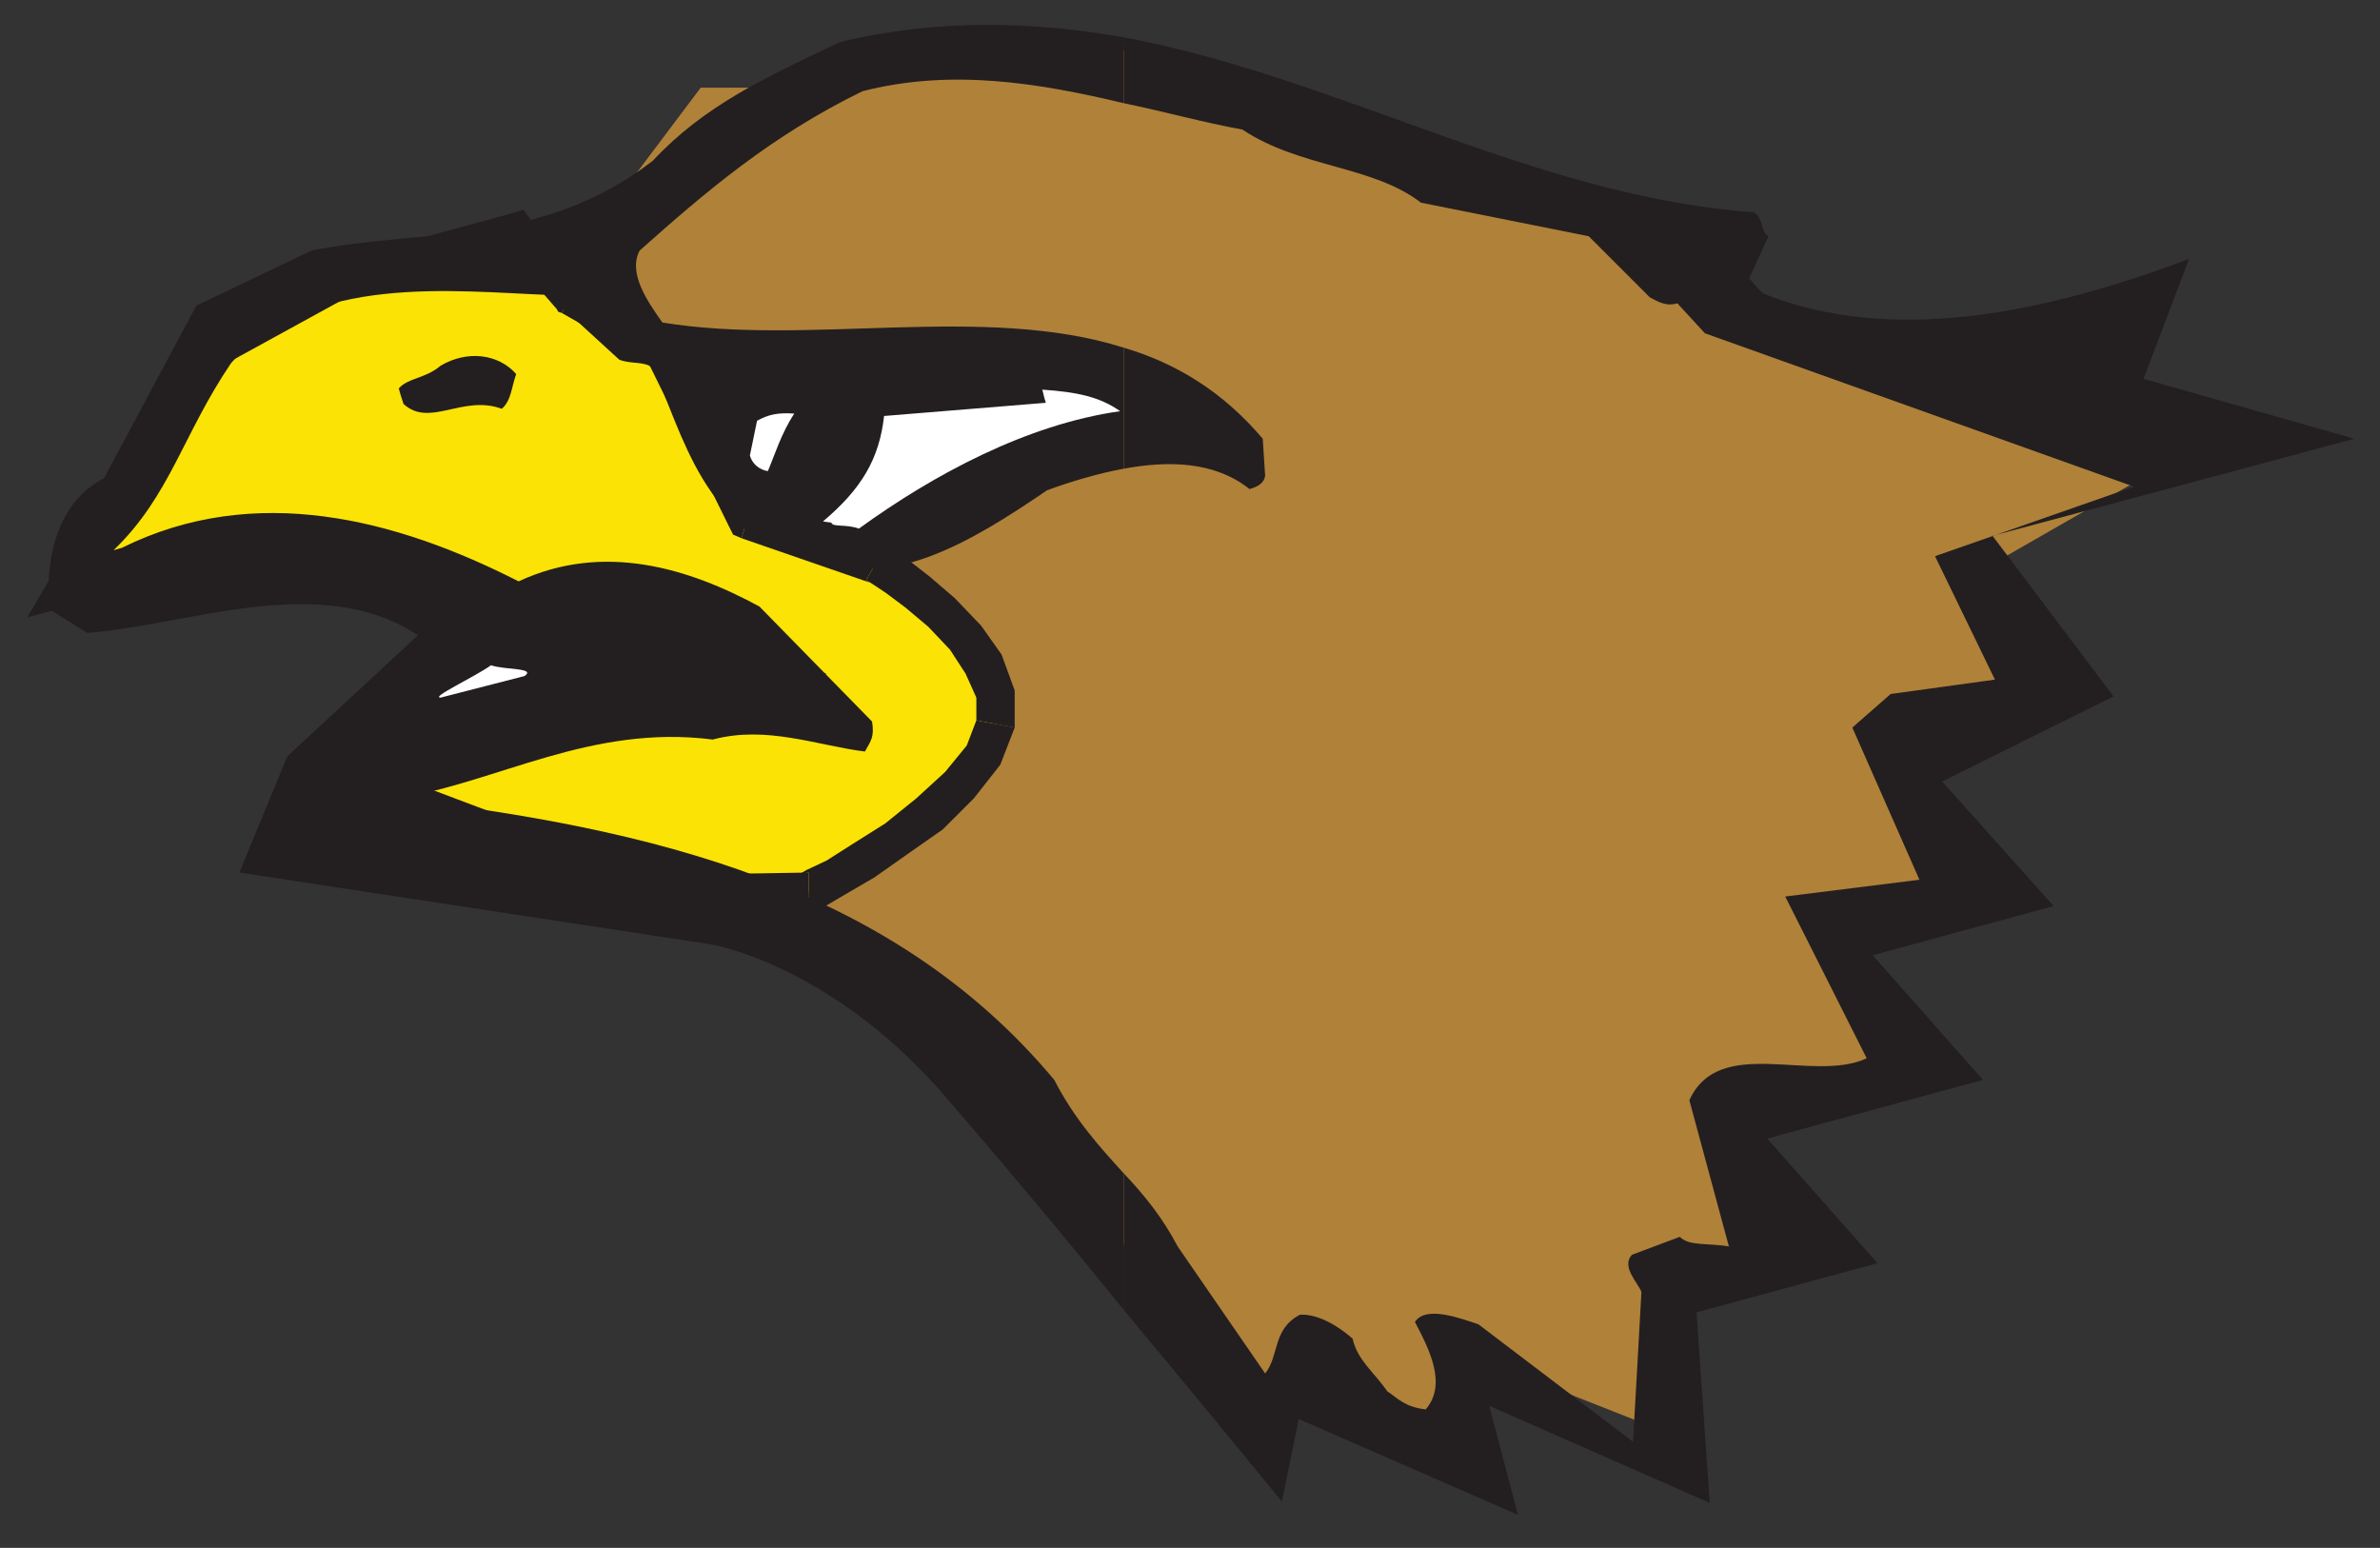
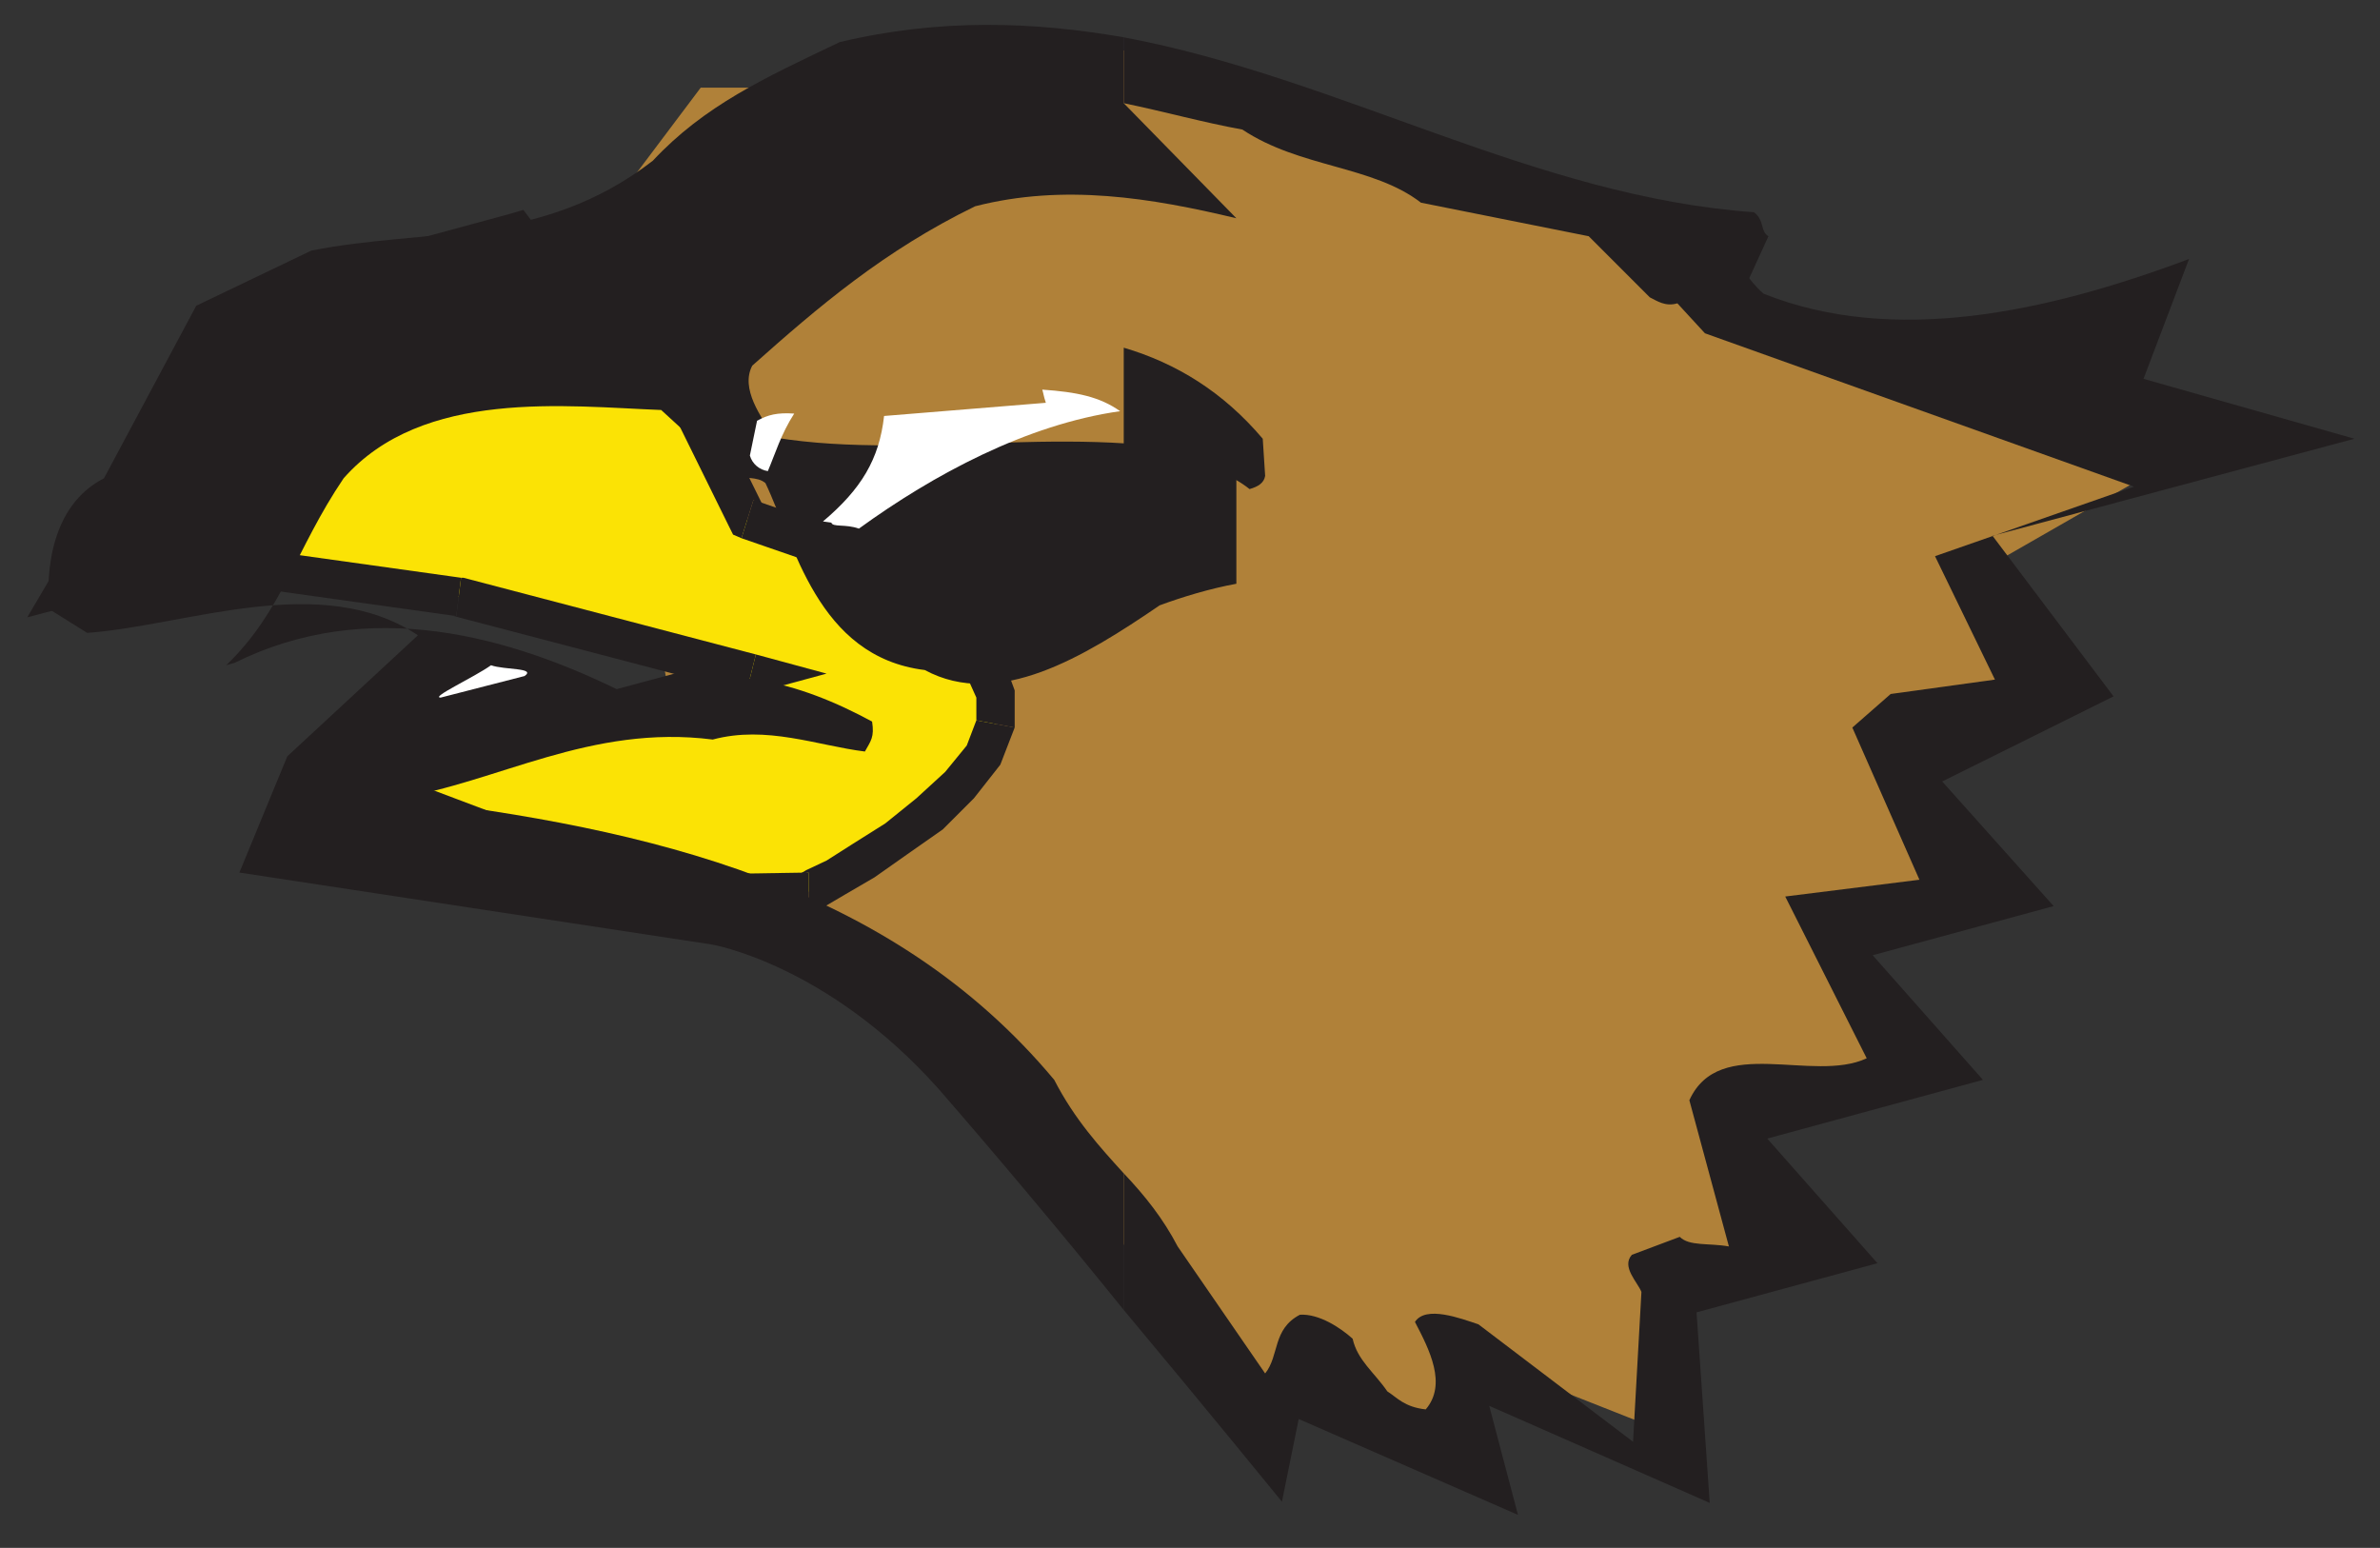
<svg xmlns="http://www.w3.org/2000/svg" xmlns:ns1="http://www.inkscape.org/namespaces/inkscape" xmlns:ns2="http://sodipodi.sourceforge.net/DTD/sodipodi-0.dtd" id="svg33267" version="1.1" ns1:version="0.48.1 " width="178.75" height="116.25" xml:space="preserve" ns2:docname="Eagle_23.pdf">
  <rect width="100%" height="100%" fill="#333333" stroke="none" />
  <defs id="defs33271" />
  <ns2:namedview pagecolor="#ffffff" bordercolor="#666666" borderopacity="1" objecttolerance="10" gridtolerance="10" guidetolerance="10" ns1:pageopacity="0" ns1:pageshadow="2" ns1:window-width="640" ns1:window-height="480" id="namedview33269" showgrid="false" ns1:zoom="2.5032258" ns1:cx="89.375" ns1:cy="58.125" ns1:window-x="462" ns1:window-y="95" ns1:window-maximized="0" ns1:current-layer="g33275" />
  <g id="g33275" ns1:groupmode="layer" ns1:label="Eagle_23" transform="matrix(1.25,0,0,-1.25,0,116.25)">
    <g id="g33277" transform="scale(0.24,0.24)">
      <path d="m 147.23,328.063 28.2,37.5 37.5,0 28.199,9.3 46.801,0 46.8,-18.601 65.7,-18.899 18.898,-18.601 75,-28.199 65.402,-9.301 -65.402,-37.5 9.301,-28.199 -28.199,-18.899 9.3,-37.5 -18.601,-9.301 9.301,-28.199 -37.5,-9.301 0,-46.8 -18.602,0 0,-37.5 -47.098,18.602 -9.3,-27.902 -28.2,18.602 -18.601,-9.301 -75,103.2 -65.699,37.5 -28.2,159.301" style="fill:#b08139;fill-opacity:1;fill-rule:nonzero;stroke:none" id="path33279" />
      <path d="m 143.027,313.363 23.102,-13.199 21,-42.601 32.101,-11.102 c 0,0 34.2,-19.797 30,-40.199 -3.902,-20.699 -46.8,-42 -46.8,-42 l -38.7,-0.598 -75.601,28.5 99.898,26.699 -73.199,19.2 -70.801,9.898 -27,-7.199 33,57.601 33.902,18.598 45.3,12.301 13.797,-15.899" style="fill:#fbe305;fill-opacity:1;fill-rule:nonzero;stroke:none" id="path33281" />
      <path d="m 170.629,302.262 -2.102,2.101 -23.097,13.2 -4.801,-8.399 23.101,-13.203 -2.101,2.102 9,4.199 -0.602,1.5 -1.5,0.601 2.102,-2.101" style="fill:#231f20;fill-opacity:1;fill-rule:nonzero;stroke:none" id="path33283" />
      <path d="m 188.629,262.363 3,-2.699 -21,42.598 -9,-4.199 21,-42.602 3,-2.699 -3,2.699 0.898,-1.797 2.102,-0.902 3,9.601" style="fill:#231f20;fill-opacity:1;fill-rule:nonzero;stroke:none" id="path33285" />
      <path d="m 221.629,250.664 -0.899,0.598 -32.101,11.101 -3,-9.601 32.101,-11.098 -0.902,0.598 4.801,8.402" style="fill:#231f20;fill-opacity:1;fill-rule:nonzero;stroke:none" id="path33287" />
      <path d="m 254.027,205.363 0,9.301 -3.297,9 -5.101,7.199 -6.602,6.899 -6.297,5.402 -5.402,4.199 -4.199,2.399 -1.5,0.902 -4.801,-8.402 1.5,-0.899 3.602,-2.402 4.8,-3.598 5.7,-4.8 5.398,-5.7 3.902,-6 2.7,-6 0,-5.699 9.597,-1.801" style="fill:#231f20;fill-opacity:1;fill-rule:nonzero;stroke:none" id="path33289" />
      <path d="m 202.43,159.461 2.097,0.301 2.102,0.902 5.101,3 7.2,4.199 8.097,5.7 9,6.3 7.801,7.801 6.602,8.399 3.597,9.3 -9.597,1.801 -2.403,-6.301 -5.398,-6.601 -7.199,-6.598 -7.801,-6.301 -8.102,-5.101 -6.597,-4.199 -5.102,-2.399 -1.5,-0.902 2.102,0.301 0,-9.602" style="fill:#231f20;fill-opacity:1;fill-rule:nonzero;stroke:none" id="path33291" />
      <path d="m 161.93,159.164 1.8,-0.301 38.7,0.598 0,9.602 -38.7,-0.602 1.797,-0.297 -3.597,-9 0.898,-0.601 0.902,0.3 -1.8,0.301" style="fill:#231f20;fill-opacity:1;fill-rule:nonzero;stroke:none" id="path33293" />
      <path d="m 86.93,196.961 -0.602,-9.297 75.602,-28.5 3.597,9 -75.597,28.5 -0.602,-9.301 -2.398,9.598 -15,-3.898 14.398,-5.399 0.602,9.297" style="fill:#231f20;fill-opacity:1;fill-rule:nonzero;stroke:none" id="path33295" />
      <path d="m 186.828,214.063 0,9.601 -99.898,-26.703 2.398,-9.598 99.902,26.7 0,9.601 0,-9.601 17.7,4.8 -17.7,4.801 -2.402,-9.601" style="fill:#231f20;fill-opacity:1;fill-rule:nonzero;stroke:none" id="path33297" />
      <path d="m 114.23,233.262 -0.601,0 73.199,-19.199 2.402,9.601 -73.203,19.199 -0.597,0 0.597,0 -0.597,0 -1.2,-9.601" style="fill:#231f20;fill-opacity:1;fill-rule:nonzero;stroke:none" id="path33299" />
      <path d="m 45.23,243.164 -1.801,0 70.8,-9.902 1.2,9.601 -70.801,9.899 -1.801,0 1.801,0 -0.898,0.301 -0.902,-0.301 2.402,-9.598" style="fill:#231f20;fill-opacity:1;fill-rule:nonzero;stroke:none" id="path33301" />
      <path d="m 12.828,243.164 5.402,-7.203 27,7.203 -2.402,9.598 -27,-7.199 5.402,-7.2 -8.402,4.801 -6,-10.203 11.402,3 -5.402,7.203" style="fill:#231f20;fill-opacity:1;fill-rule:nonzero;stroke:none" id="path33303" />
      <path d="m 47.629,302.563 -1.801,-1.801 -33,-57.598 8.402,-4.801 33,57.598 -1.801,-1.797 -4.801,8.399 -1.199,-0.602 -0.602,-1.199 1.801,1.801" style="fill:#231f20;fill-opacity:1;fill-rule:nonzero;stroke:none" id="path33305" />
      <path d="m 82.731,321.762 -1.203,-0.598 -33.898,-18.601 4.801,-8.399 33.898,18.598 -1.199,-0.598 -2.398,9.598 -0.602,-0.301 -0.602,-0.297 1.203,0.598" style="fill:#231f20;fill-opacity:1;fill-rule:nonzero;stroke:none" id="path33307" />
      <path d="m 132.828,332.563 -4.801,1.5 -45.297,-12.301 2.398,-9.598 45.301,12.297 -4.801,1.5 7.199,6.602 -1.801,2.398 -3,-0.898 4.801,-1.5" style="fill:#231f20;fill-opacity:1;fill-rule:nonzero;stroke:none" id="path33309" />
      <path d="m 145.43,317.563 1.199,-0.899 -13.801,15.899 -7.199,-6.602 13.801,-15.898 1.199,-0.899 -1.199,0.899 0.3,-0.602 0.899,-0.297 4.801,8.399" style="fill:#231f20;fill-opacity:1;fill-rule:nonzero;stroke:none" id="path33311" />
      <path d="m 281.328,93.762 0,-34.199 c 21.305,-25.5 39.606,-48 39.606,-48 l 4.195,20.699 54.898,-24 -7.199,27.301 55.199,-24.301 -3.297,47.699 45.297,12.301 -27.597,31.199 54,14.703 -27.602,31.199 45.301,12.301 -27.899,31.199 42.899,21.301 -30.301,40.199 90.602,24.301 -52.801,15 11.398,30 c -36,-13.5 -74.097,-21.601 -106.5,-8.703 -2.398,2.102 -3.597,3.902 -3.597,3.902 l 4.8,10.5 c -2.101,1.2 -0.902,3.899 -3.601,6 -54.899,3.899 -103.5,33.598 -157.801,43.801 l 0,-16.5 c 10.199,-2.101 19.801,-4.801 29.699,-6.601 14.403,-9.602 32.703,-9 44.703,-18.301 l 42,-8.399 15.297,-15.3 c 1.805,-0.899 3.903,-2.399 6.903,-1.5 l 6.898,-7.5 107.402,-38.399 -49.8,-17.402 15,-30.899 -26.102,-3.601 -9.598,-8.399 16.797,-38.101 -33.597,-4.199 20.398,-40.5 c -13.5,-6.301 -36.898,6 -44.398,-10.5 l 9.898,-36.602 c -5.094,0.902 -9.898,0 -12.301,2.402 l -11.992,-4.5 c -2.707,-3 1.492,-6.902 2.395,-9.301 l -2.098,-37.5 -38.703,29.398 c -4.5,1.5 -13.199,4.801 -15.899,0.602 3.598,-6.898 8.098,-15.602 2.7,-21.898 -5.403,0.598 -7.2,3 -9.602,4.5 -3.301,4.797 -7.496,7.797 -8.699,13.199 -3,2.699 -8.399,6.301 -13.199,6 -6.903,-3.602 -5.102,-10.199 -8.7,-14.699 l -21.902,31.797 c -3.598,6.902 -8.098,12.602 -13.5,18.301" style="fill:#231f20;fill-opacity:1;fill-rule:nonzero;stroke:none" id="path33313" />
      <path d="m 281.328,300.461 0,-30.297 c 11.402,2.098 22.801,1.797 31.5,-5.101 2.106,0.601 3.602,1.5 3.902,3.3 l -0.601,9.301 c -9.899,11.699 -21.602,18.899 -34.801,22.797" style="fill:#231f20;fill-opacity:1;fill-rule:nonzero;stroke:none" id="path33315" />
-       <path d="m 281.328,361.664 0,16.5 c -22.5,3.899 -45.898,4.797 -71.098,-1.203 -18.902,-9 -33.902,-15.898 -46.8,-29.699 -27.903,-21.598 -57,-16.801 -85.5,-22.5 L 49.129,310.961 26.027,267.762 C 14.93,262.063 11.328,249.164 12.23,235.063 l 9.598,-6 c 24.902,1.8 58.5,15.601 82.801,-0.602 l -32.699,-30.297 -12,-29.101 118.199,-18 c 0,0 28.801,-4.801 56.699,-36 12.301,-14.102 30.301,-35.399 46.5,-55.501 l 0,34.199 c -6,6.601 -12.301,13.5 -17.398,23.402 -40.801,48.899 -101.403,63 -164.403,70.5 24.903,3.899 48.301,18.598 78.903,14.699 13.5,3.598 26.097,-1.5 38.097,-3 1.5,2.7 2.403,3.598 1.801,7.5 l -28.199,28.801 c -17.699,9.598 -39,16.199 -60.301,6.297 -30.598,15.602 -66,24.902 -99.301,8.402 l -2.098,-0.601 c 14.098,13.5 17.398,29.101 29.398,46.801 19.801,22.5 55.801,18 79.5,17.101 l 17.699,-16.203 c 3,-1.199 6.301,-0.297 8.403,-2.098 7.199,-15 12.898,-43.5 39.898,-46.8 18.301,-9.899 39.902,3.3 58.801,16.199 5.699,2.101 12.601,4.199 19.199,5.402 l 0,30.297 c -35.098,11.102 -78.898,0.301 -115.5,6.301 -3.598,5.101 -8.699,12.301 -5.699,18 16.5,14.699 33,28.801 55.801,39.902 22.199,5.699 44.097,2.098 65.398,-3" style="fill:#231f20;fill-opacity:1;fill-rule:nonzero;stroke:none" id="path33317" />
+       <path d="m 281.328,361.664 0,16.5 c -22.5,3.899 -45.898,4.797 -71.098,-1.203 -18.902,-9 -33.902,-15.898 -46.8,-29.699 -27.903,-21.598 -57,-16.801 -85.5,-22.5 L 49.129,310.961 26.027,267.762 C 14.93,262.063 11.328,249.164 12.23,235.063 l 9.598,-6 c 24.902,1.8 58.5,15.601 82.801,-0.602 l -32.699,-30.297 -12,-29.101 118.199,-18 c 0,0 28.801,-4.801 56.699,-36 12.301,-14.102 30.301,-35.399 46.5,-55.501 l 0,34.199 c -6,6.601 -12.301,13.5 -17.398,23.402 -40.801,48.899 -101.403,63 -164.403,70.5 24.903,3.899 48.301,18.598 78.903,14.699 13.5,3.598 26.097,-1.5 38.097,-3 1.5,2.7 2.403,3.598 1.801,7.5 c -17.699,9.598 -39,16.199 -60.301,6.297 -30.598,15.602 -66,24.902 -99.301,8.402 l -2.098,-0.601 c 14.098,13.5 17.398,29.101 29.398,46.801 19.801,22.5 55.801,18 79.5,17.101 l 17.699,-16.203 c 3,-1.199 6.301,-0.297 8.403,-2.098 7.199,-15 12.898,-43.5 39.898,-46.8 18.301,-9.899 39.902,3.3 58.801,16.199 5.699,2.101 12.601,4.199 19.199,5.402 l 0,30.297 c -35.098,11.102 -78.898,0.301 -115.5,6.301 -3.598,5.101 -8.699,12.301 -5.699,18 16.5,14.699 33,28.801 55.801,39.902 22.199,5.699 44.097,2.098 65.398,-3" style="fill:#231f20;fill-opacity:1;fill-rule:nonzero;stroke:none" id="path33317" />
      <path d="m 110.328,212.863 21,5.399 c 3,2.101 -5.098,1.5 -8.398,2.699 -4.2,-3 -15.301,-8.098 -12.602,-8.098" style="fill:#ffffff;fill-opacity:1;fill-rule:nonzero;stroke:none" id="path33319" />
-       <path d="m 101.027,286.363 c 6.602,-6 14.703,2.399 24.602,-1.199 2.398,2.098 2.398,5.399 3.601,8.699 -4.5,5.098 -12.3,6 -18.902,2.098 -3.898,-3.297 -8.098,-3 -10.5,-5.699 0.301,-1.199 0.602,-2.098 1.199,-3.899" style="fill:#231f20;fill-opacity:1;fill-rule:nonzero;stroke:none" id="path33321" />
      <path d="m 187.73,273.461 c 0.598,-2.098 2.399,-3.598 4.5,-3.898 1.797,4.199 3.297,9.3 6.598,14.398 -4.199,0.301 -6.598,-0.297 -9.301,-1.797 l -1.797,-8.703" style="fill:#ffffff;fill-opacity:1;fill-rule:nonzero;stroke:none" id="path33323" />
      <path d="m 208.129,256.664 c 0.301,-1.203 3.601,-0.301 6.898,-1.5 18.602,13.5 42,26.098 65.403,29.399 -5.102,3.601 -10.801,4.8 -19.5,5.398 0.3,-0.898 0.3,-1.5 0.898,-3.297 l -40.5,-3.301 c -1.199,-10.8 -5.699,-18.3 -15.301,-26.402 l 2.102,-0.297" style="fill:#ffffff;fill-opacity:1;fill-rule:nonzero;stroke:none" id="path33325" />
    </g>
  </g>
</svg>